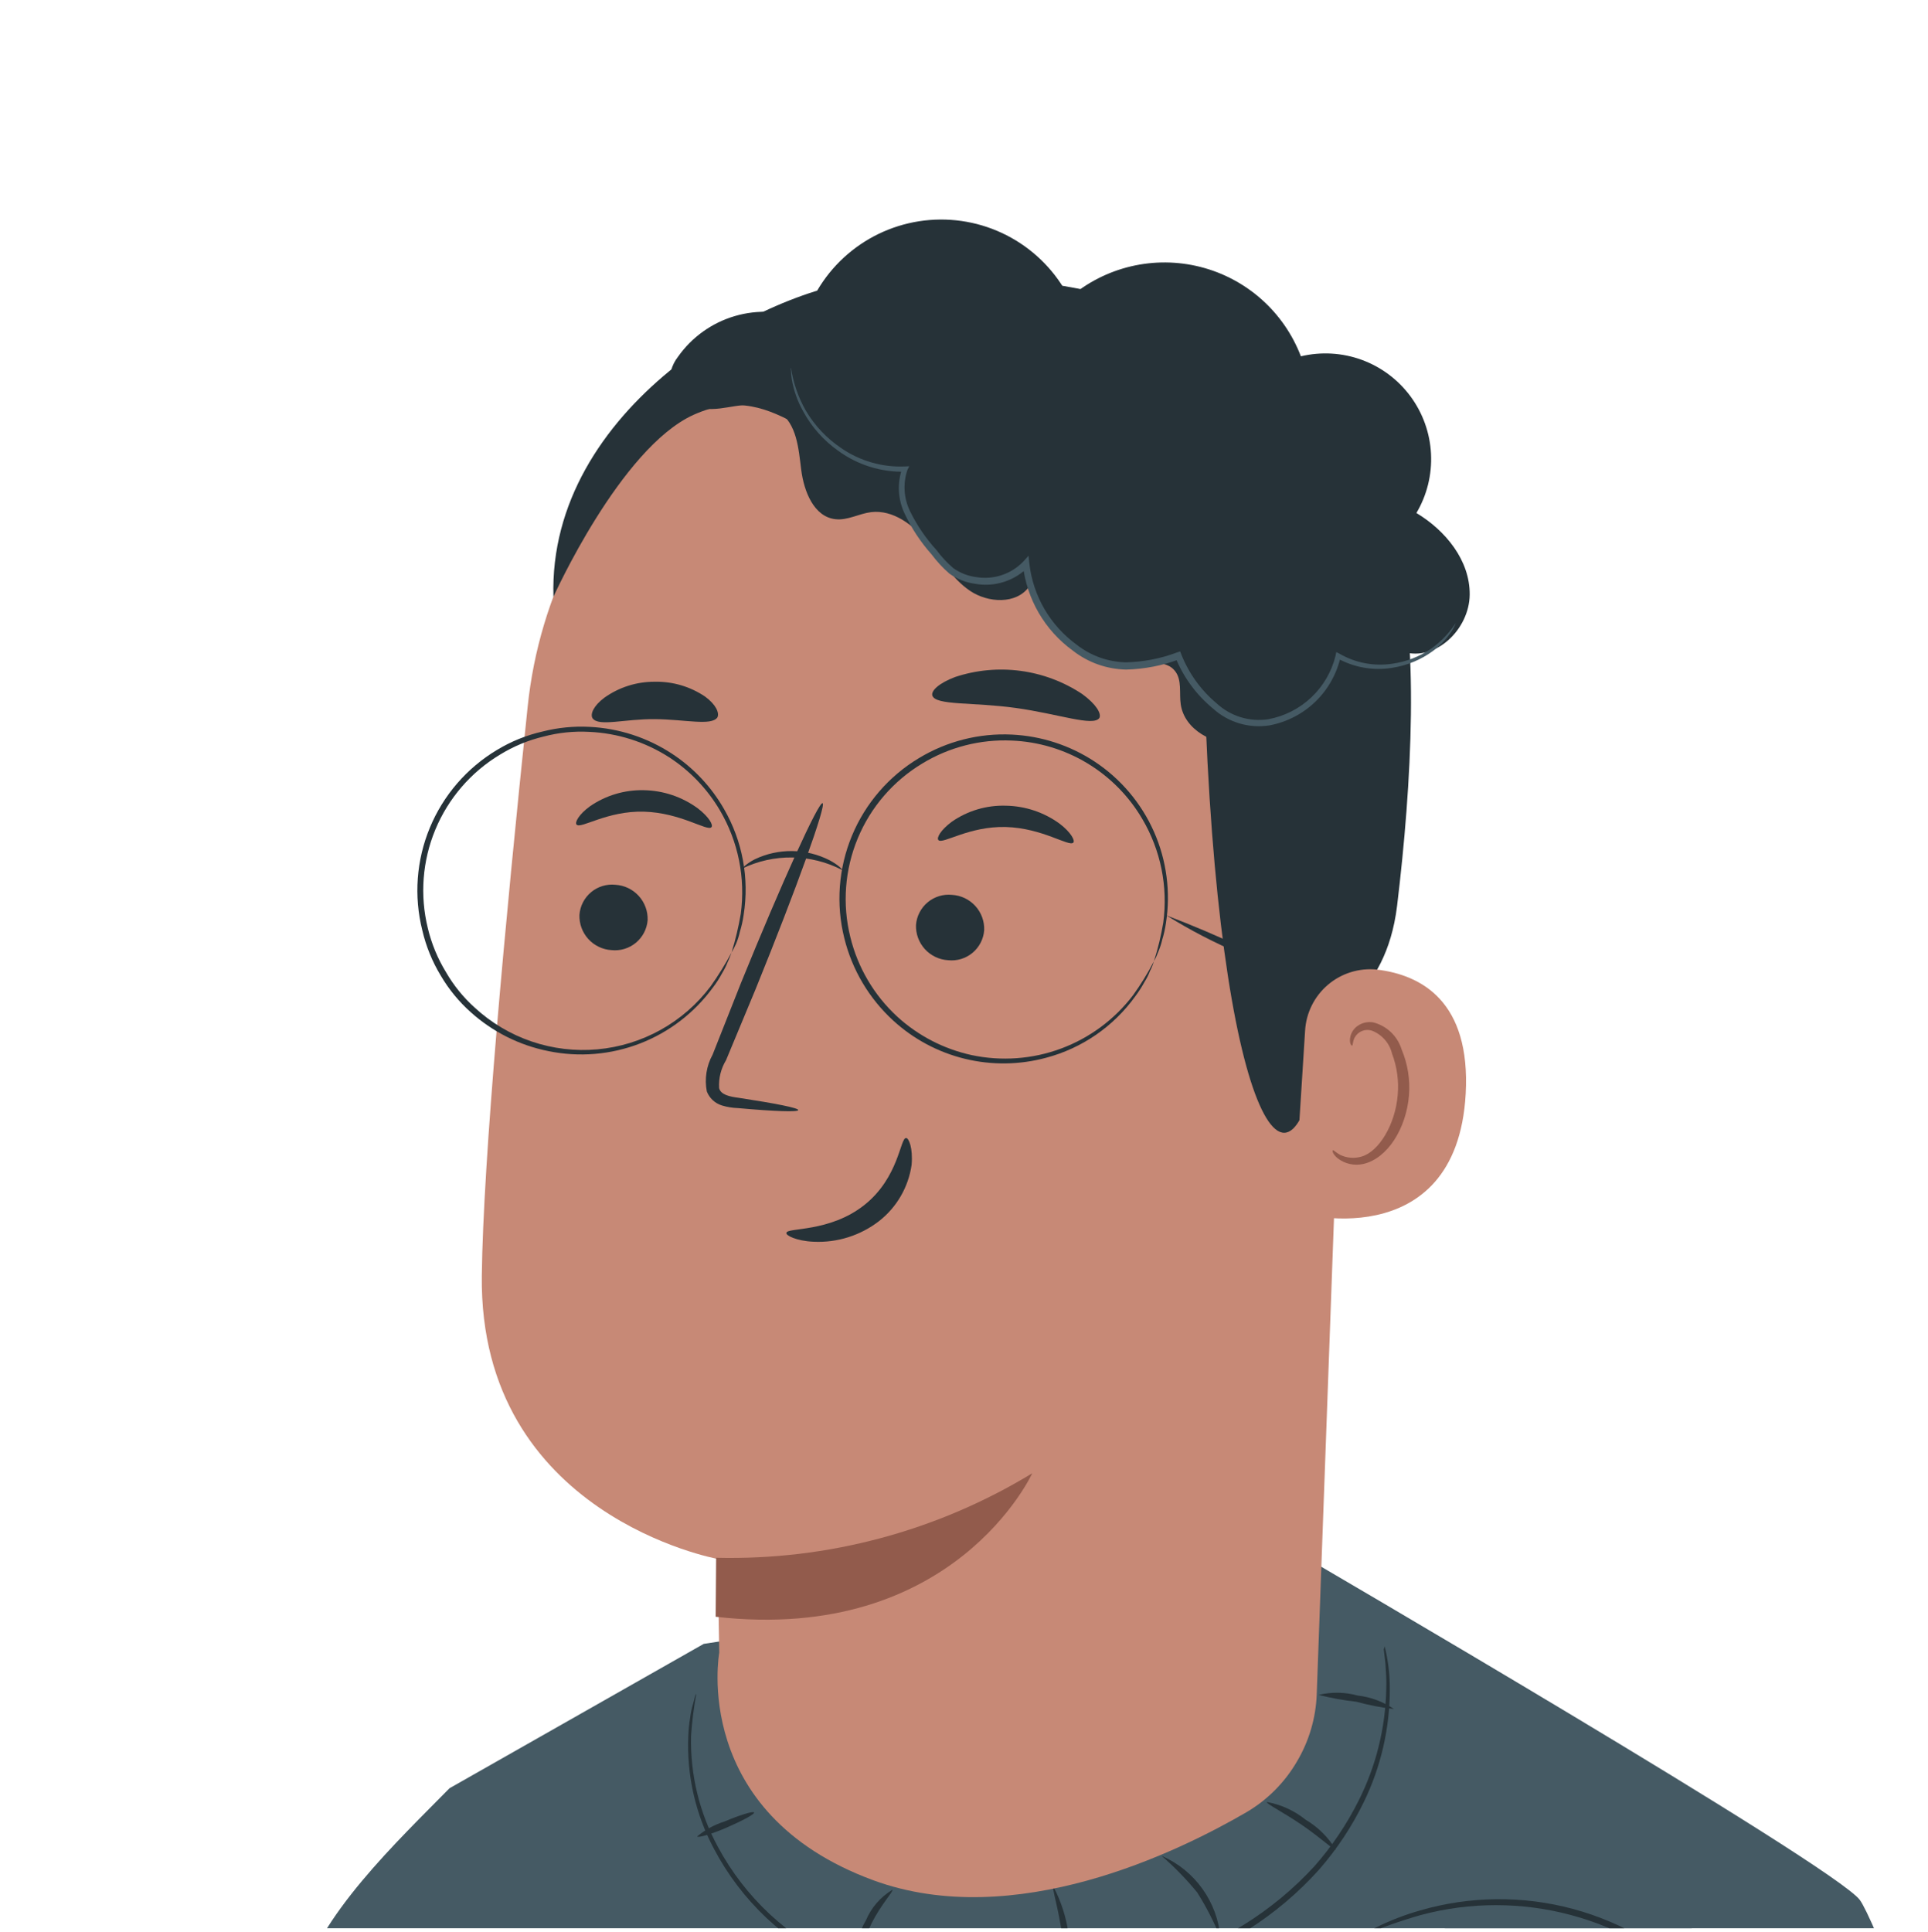
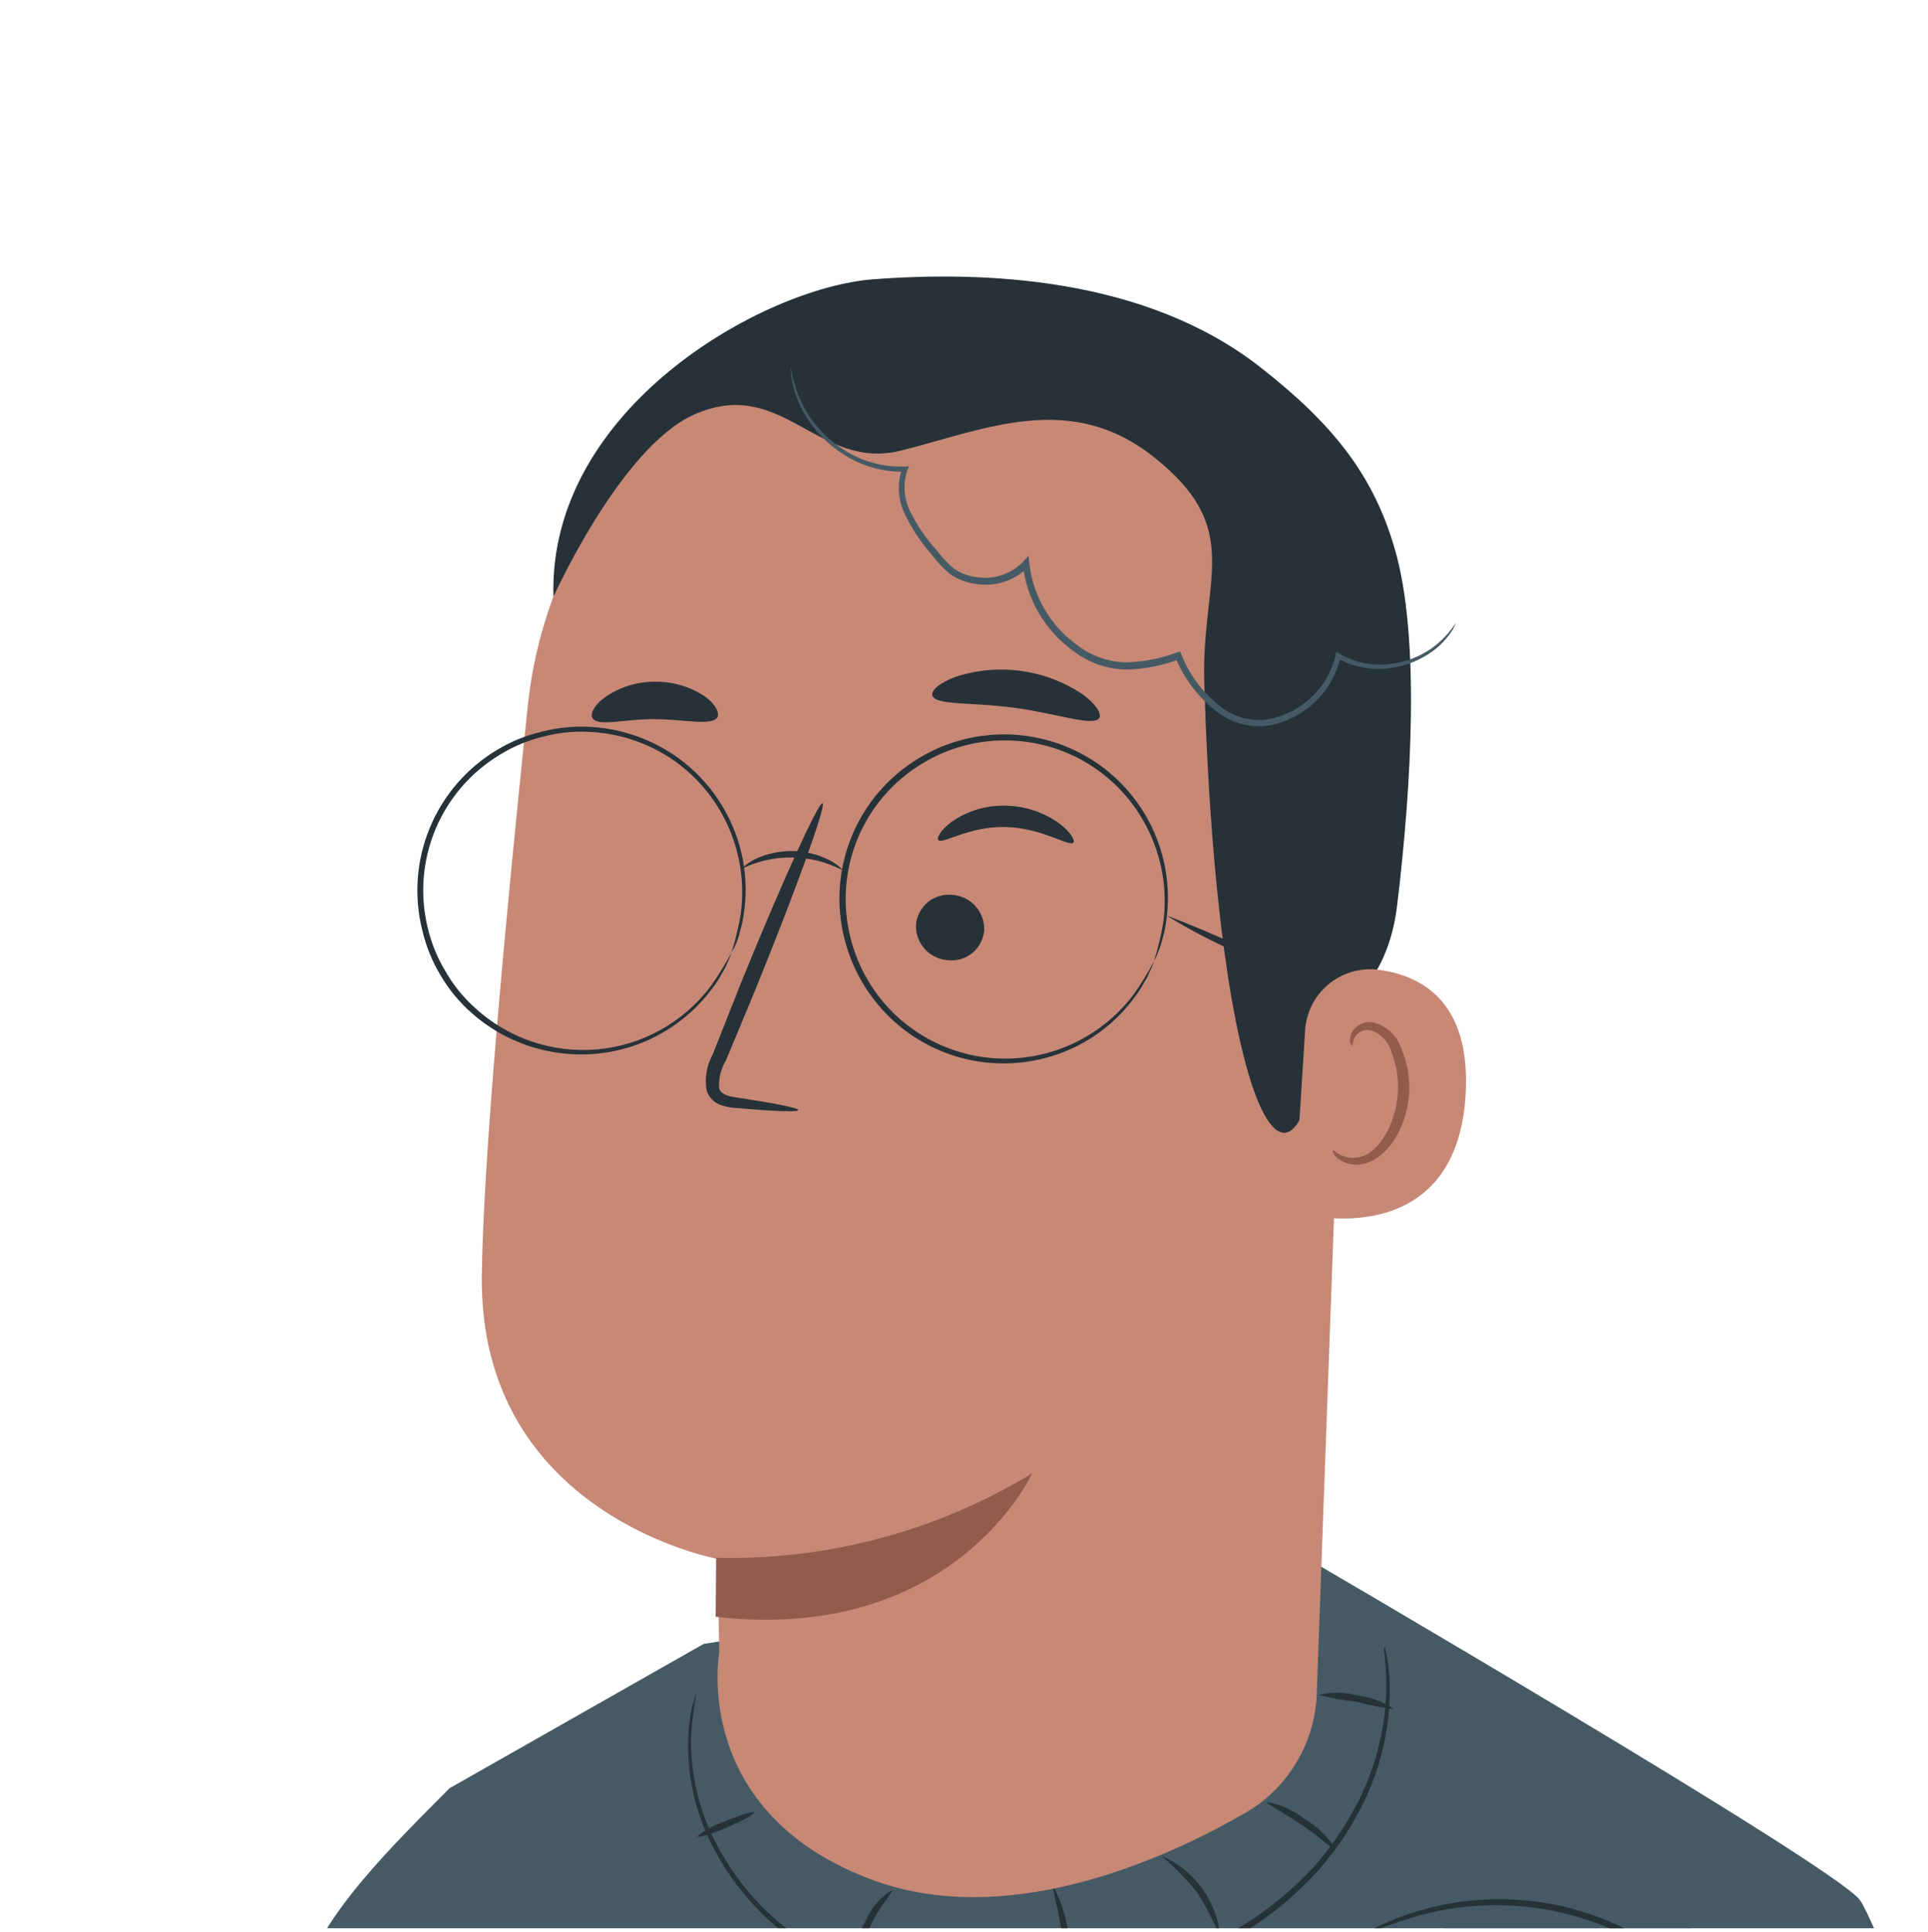
<svg xmlns="http://www.w3.org/2000/svg" width="500" height="501" viewBox="0 0 500 501" fill="none">
  <g clip-path="url(#clip0_107_2669)">
    <path d="M554.878 754.751C545.635 651.056 488.979 501.61 482.31 492.674C475.641 483.738 336.415 402.642 336.415 402.642L182.505 426.283L116.573 463.721C103.386 477.163 81.932 497.29 77.953 515.599L67.525 545.137L147.621 680.937L189.276 744.852L198.748 807.806L157.068 884.403L207.891 898.841C207.891 898.841 275.8 941.723 343.446 977.74C411.091 1013.76 516.187 1039.24 516.187 1039.24C516.187 1039.24 565.161 870.439 554.878 754.751Z" fill="#455A64" />
    <path d="M310.566 560.271L238.955 803.421L32.285 1007.6L92.797 1094.94C92.797 1094.94 204.896 1019.98 263.494 970.034C322.091 920.086 349.609 889.57 349.609 889.57C349.609 889.57 470.448 648.553 475.838 616.489C481.228 584.425 480.549 515.158 449.275 503.219C418.002 491.279 332.293 486.529 310.566 560.271Z" fill="#455A64" />
    <path d="M359.088 426.904C359.991 430.514 360.441 434.222 360.429 437.942C360.444 448.124 358.134 458.174 353.675 467.327C350.605 473.644 346.71 479.525 342.093 484.816C336.663 490.857 330.428 496.121 323.563 500.461C307.79 510.118 290.01 516.023 271.594 517.72C253.194 520.051 234.507 517.353 217.517 509.914C203.642 503.644 192.257 492.921 185.167 479.446C180.352 470.441 178.051 460.305 178.507 450.104C178.562 448.514 178.725 446.93 178.996 445.362C179.13 444.204 179.369 443.06 179.712 441.945C179.912 441.119 180.112 440.436 180.255 439.867C180.326 439.631 180.437 439.409 180.583 439.212C179.917 442.837 179.462 446.498 179.218 450.176C178.984 460.201 181.384 470.113 186.179 478.921C193.235 492.069 204.445 502.511 218.06 508.619C234.801 515.851 253.176 518.458 271.268 516.168C289.431 514.441 306.966 508.617 322.553 499.135C329.299 494.938 335.445 489.848 340.826 484.003C345.392 478.83 349.266 473.085 352.351 466.913C356.864 457.935 359.308 448.059 359.503 438.012C359.562 436.441 359.53 434.867 359.409 433.299C359.339 431.946 359.255 430.764 359.113 429.838L358.859 427.716C359.059 427.175 359.045 426.919 359.088 426.904Z" fill="#263238" />
    <path d="M276.639 514.193C276.169 514.136 276.403 508.482 275.442 501.66C274.481 494.838 272.735 489.439 273.205 489.283C277.215 496.933 278.429 505.743 276.639 514.193V514.193Z" fill="#263238" />
    <path d="M316.497 502.475C314.834 498.386 312.813 494.452 310.458 490.72C307.66 487.308 304.576 484.142 301.24 481.254C305.463 483.083 309.111 486.022 311.797 489.759C314.484 493.495 316.108 497.889 316.497 502.475Z" fill="#263238" />
    <path d="M346.427 479.651C346.085 479.978 342.543 476.599 337.633 473.247C332.724 469.896 328.326 467.726 328.512 467.285C332.198 467.943 335.659 469.519 338.575 471.867C341.793 473.776 344.49 476.45 346.427 479.651V479.651Z" fill="#263238" />
    <path d="M361.505 443.184C358.215 442.806 354.959 442.174 351.767 441.293C348.464 440.93 345.191 440.336 341.971 439.517C345.311 438.715 348.799 438.772 352.11 439.684C355.481 440.067 358.706 441.268 361.505 443.184V443.184Z" fill="#263238" />
    <path d="M222.203 508.239C221.853 504.667 222.677 501.078 224.55 498.016C225.932 494.699 228.341 491.912 231.423 490.063C231.778 490.42 228.542 493.749 226.03 498.759C223.518 503.768 222.673 508.296 222.203 508.239Z" fill="#263238" />
    <path d="M180.799 476.223C182.877 474.482 185.279 473.169 187.866 472.358C191.941 470.625 195.417 469.589 195.559 470.016C195.701 470.444 192.623 472.107 188.519 473.896C184.416 475.686 180.983 476.637 180.799 476.223Z" fill="#263238" />
    <path d="M451.867 528.597C448.592 524.22 445.038 520.059 441.228 516.139C431.887 506.784 420.248 500.052 407.48 496.621C394.713 493.19 381.267 493.18 368.495 496.593C363.235 498.094 358.072 499.92 353.038 502.059C354.214 501.149 355.502 500.394 356.871 499.813C360.501 498.015 364.287 496.551 368.183 495.439C381.137 491.655 394.882 491.508 407.914 495.014C420.946 498.519 432.762 505.542 442.069 515.314C444.884 518.227 447.422 521.396 449.649 524.779C450.544 525.955 451.289 527.237 451.867 528.597V528.597Z" fill="#263238" />
    <path d="M336.298 456.87C339.452 451.585 341.231 445.594 341.472 439.445L349.901 207.005C356.992 142.631 325.427 84.808 260.866 79.511L254.843 79.377C225.719 78.672 197.4 88.969 175.531 108.215C153.661 127.46 139.848 154.241 136.846 183.218C131.003 239.063 125.296 300.818 124.949 330.851C124.24 393.01 186.103 404.257 186.103 404.257L186.532 428.552C186.532 428.552 178.897 470.069 226.469 487.58C263.081 501.02 305.555 480.247 323.268 469.928C328.656 466.761 333.142 462.265 336.298 456.87V456.87Z" fill="#C78976" />
    <path d="M185.72 403.958C214.581 404.66 243.036 397.054 267.698 382.046C267.698 382.046 247.499 426.312 185.603 419.252L185.72 403.958Z" fill="#925B4C" />
-     <path d="M150.272 237.219C150.186 239.533 151.011 241.789 152.569 243.503C154.127 245.216 156.295 246.251 158.607 246.385C159.734 246.501 160.873 246.391 161.957 246.062C163.041 245.732 164.049 245.188 164.92 244.464C165.791 243.739 166.508 242.847 167.03 241.841C167.552 240.835 167.867 239.735 167.957 238.605C168.035 236.293 167.207 234.042 165.651 232.33C164.094 230.618 161.931 229.581 159.622 229.44C158.494 229.318 157.353 229.425 156.267 229.753C155.181 230.081 154.172 230.624 153.3 231.35C152.428 232.076 151.711 232.969 151.191 233.977C150.67 234.985 150.358 236.088 150.272 237.219Z" fill="#263238" />
-     <path d="M149.529 213.835C150.596 215.047 157.437 210.212 166.992 210.479C176.547 210.746 183.42 215.652 184.489 214.514C185.031 214.002 183.951 211.893 180.934 209.597C176.875 206.631 171.997 204.994 166.97 204.911C162 204.797 157.12 206.252 153.023 209.068C150.059 211.215 149.003 213.322 149.529 213.835Z" fill="#263238" />
    <path d="M237.55 239.834C237.464 242.149 238.288 244.405 239.847 246.118C241.405 247.832 243.572 248.866 245.885 249C247.013 249.121 248.153 249.015 249.239 248.686C250.325 248.358 251.334 247.815 252.206 247.09C253.078 246.364 253.796 245.471 254.316 244.463C254.836 243.454 255.149 242.352 255.235 241.221C255.321 238.906 254.496 236.65 252.938 234.937C251.38 233.223 249.212 232.189 246.9 232.055C245.773 231.938 244.634 232.048 243.549 232.378C242.465 232.708 241.458 233.251 240.587 233.976C239.716 234.701 238.998 235.593 238.477 236.599C237.955 237.605 237.64 238.705 237.55 239.834V239.834Z" fill="#263238" />
    <path d="M243.37 217.854C244.423 219.023 251.292 214.203 260.819 214.456C270.345 214.708 277.261 219.671 278.345 218.505C278.843 218.007 277.806 215.884 274.79 213.588C270.723 210.63 265.839 209.003 260.811 208.93C255.845 208.785 250.963 210.231 246.879 213.059C243.886 215.263 242.83 217.298 243.37 217.854Z" fill="#263238" />
    <path d="M207.022 287.863C207.08 287.322 201.186 286.148 191.589 284.685C189.14 284.383 186.848 283.839 186.494 282.13C186.346 279.608 186.97 277.1 188.282 274.941C190.738 269.048 193.279 262.984 195.935 256.55C206.587 230.331 214.329 208.779 213.333 208.28C212.337 207.78 202.787 228.746 192.149 254.937C189.569 261.409 187.122 267.591 184.809 273.484C183.208 276.391 182.675 279.766 183.303 283.024C183.639 283.892 184.168 284.672 184.851 285.305C185.534 285.937 186.352 286.405 187.244 286.674C188.58 287.078 189.963 287.304 191.358 287.348C200.97 288.212 206.965 288.404 207.022 287.863Z" fill="#263238" />
-     <path d="M234.982 295.113C233.43 295.012 233.162 305.35 224.126 312.503C215.09 319.657 204.069 318.263 203.954 319.701C203.654 320.299 206.458 321.812 211.029 322.002C217.124 322.286 223.122 320.395 227.952 316.666C232.554 313.075 235.586 307.842 236.413 302.064C236.788 297.693 235.68 295.071 234.982 295.113Z" fill="#263238" />
    <path d="M241.788 180.371C242.653 182.978 252.21 182.034 263.401 183.584C274.593 185.135 283.56 188.491 285.115 186.171C285.686 185.033 284.265 182.61 280.693 180C275.89 176.803 270.422 174.742 264.703 173.973C258.984 173.204 253.165 173.748 247.688 175.564C243.514 177.14 241.419 179.117 241.788 180.371Z" fill="#263238" />
    <path d="M153.689 186.284C155.324 188.493 161.963 186.407 169.866 186.486C177.769 186.566 184.461 188.282 186.044 186.048C186.615 184.91 185.734 182.759 182.874 180.648C179.013 178.037 174.437 176.688 169.777 176.788C165.1 176.767 160.535 178.216 156.728 180.932C153.949 182.994 152.978 185.215 153.689 186.284Z" fill="#263238" />
    <path d="M143.527 154.758C143.527 154.758 160.843 116.242 179.821 107.59C202.86 97.163 211.989 122.294 233.754 116.821C255.52 111.348 277.504 101.247 299.23 118.516C323.006 137.382 311.357 149.958 312.324 177.657C315.761 289.592 335.435 321.683 342.471 269.143C343.246 263.405 359.357 259.193 362.317 234.888C366.125 203.349 368.261 164.987 361.735 142.409C356.23 123.335 345.878 110.094 326.783 95.177C296.79 71.733 254.896 70.249 226.369 72.439C197.843 74.629 142.085 105.983 143.527 154.758Z" fill="#263238" />
    <path d="M338.457 267.273C338.589 264.991 339.182 262.759 340.2 260.713C341.219 258.666 342.642 256.848 344.383 255.367C346.125 253.886 348.148 252.773 350.332 252.097C352.515 251.42 354.813 251.193 357.087 251.429C368.649 252.809 381.429 259.716 380.107 283.667C377.739 326.115 335.585 314.99 335.586 313.779C335.588 312.569 337.327 285.015 338.457 267.273Z" fill="#C78976" />
    <path d="M345.672 298.283C345.758 298.113 346.355 298.839 347.593 299.496C349.318 300.319 351.289 300.468 353.118 299.915C357.62 298.61 361.857 291.58 362.477 283.947C362.799 280.312 362.297 276.651 361.008 273.237C360.685 271.892 360.04 270.645 359.128 269.605C358.216 268.564 357.065 267.761 355.774 267.264C354.939 266.995 354.036 267.026 353.221 267.353C352.407 267.68 351.732 268.282 351.315 269.054C350.715 270.249 350.9 271.09 350.657 271.146C350.415 271.203 349.804 270.362 350.233 268.654C350.525 267.587 351.181 266.656 352.087 266.021C353.257 265.208 354.698 264.883 356.104 265.114C357.834 265.551 359.422 266.425 360.715 267.654C362.008 268.883 362.963 270.424 363.487 272.129C365.077 275.905 365.731 280.009 365.397 284.093C364.675 292.636 359.825 300.392 353.586 301.824C352.429 302.089 351.227 302.095 350.068 301.84C348.908 301.585 347.819 301.076 346.88 300.35C345.685 299.323 345.43 298.483 345.672 298.283Z" fill="#925B4C" />
-     <path d="M339.573 184.907C333.972 188.546 328.058 192.313 321.365 192.804C314.671 193.295 307.185 189.257 306.209 182.677C305.771 179.714 306.587 176.312 304.695 173.974C302.519 171.209 298.133 171.931 294.558 172.24C288.337 172.575 282.191 170.759 277.151 167.097C272.111 163.435 268.485 158.151 266.882 152.131C263.602 156.755 256.268 156.391 251.558 153.21C246.848 150.029 243.934 144.9 240.35 140.467C236.767 136.034 231.559 132.141 225.919 132.804C222.771 133.185 219.793 135.005 216.632 134.631C211.065 134.012 208.494 127.416 207.788 121.862C207.082 116.307 206.676 109.87 201.924 106.703C197.171 103.537 191.957 105.268 186.716 105.917C181.474 106.567 174.968 105.193 173.763 100.136C173.581 98.787 173.672 97.415 174.03 96.102C174.389 94.788 175.008 93.56 175.85 92.491C179.423 87.43 184.598 83.724 190.539 81.97C196.48 80.217 202.838 80.519 208.586 82.829C210.841 75.8 215.131 69.599 220.913 65.01C226.695 60.421 233.709 57.652 241.067 57.053C248.424 56.454 255.794 58.053 262.242 61.646C268.69 65.239 273.927 70.665 277.289 77.237C281.892 73.27 287.383 70.469 293.297 69.072C299.211 67.675 305.374 67.722 311.267 69.209C317.159 70.695 322.606 73.579 327.149 77.615C331.692 81.651 335.197 86.721 337.367 92.397C342.604 91.147 348.093 91.466 353.149 93.315C358.206 95.164 362.606 98.46 365.801 102.794C368.996 107.127 370.845 112.305 371.116 117.682C371.387 123.059 370.07 128.397 367.327 133.03C374.884 137.567 381.227 145.307 381.146 154.207C381.065 163.107 372.426 171.599 363.884 169.027C365.583 172.537 365.867 176.566 364.677 180.28C363.487 183.993 360.914 187.107 357.491 188.976C354.068 190.844 350.057 191.325 346.29 190.318C342.523 189.31 339.287 186.893 337.253 183.565" fill="#263238" />
    <path d="M205.127 95.343C205.127 95.343 205.013 95.571 205.126 96.127C205.139 96.89 205.21 97.652 205.337 98.405C205.847 101.318 206.851 104.122 208.304 106.697C210.515 110.764 213.635 114.266 217.421 116.931C222.435 120.575 228.507 122.468 234.703 122.319L234.007 121.364C232.632 125.2 232.832 129.424 234.563 133.113C236.38 136.981 238.745 140.567 241.586 143.758C242.945 145.582 244.495 147.254 246.209 148.748C248.189 150.164 250.486 151.071 252.899 151.39C255.413 151.842 257.999 151.665 260.427 150.875C262.856 150.085 265.051 148.707 266.817 146.862L265.251 146.362C265.731 150.789 267.134 155.066 269.369 158.917C271.604 162.768 274.622 166.107 278.228 168.72C282.189 171.819 287.051 173.543 292.079 173.634C296.802 173.514 301.473 172.605 305.895 170.943L304.785 170.386C306.877 175.579 310.235 180.165 314.554 183.726C316.519 185.51 318.859 186.829 321.402 187.586C323.945 188.343 326.625 188.518 329.245 188.1C333.736 187.254 337.878 185.106 341.158 181.925C344.438 178.743 346.71 174.668 347.692 170.206L346.724 170.646C351.146 173.131 356.291 174.013 361.289 173.14C365.001 172.531 368.519 171.062 371.561 168.85C373.475 167.449 375.125 165.72 376.437 163.743C376.897 163.076 377.262 162.348 377.522 161.58C375.827 164.183 373.655 166.442 371.12 168.238C368.118 170.282 364.687 171.608 361.091 172.114C356.352 172.833 351.51 171.914 347.366 169.507L346.54 169.094L346.368 170.005C345.358 174.155 343.167 177.923 340.061 180.854C336.954 183.785 333.064 185.752 328.863 186.519C326.47 186.873 324.028 186.685 321.717 185.971C319.406 185.256 317.285 184.032 315.51 182.389C311.457 178.99 308.315 174.636 306.367 169.719L306.054 168.921L305.242 169.191C301.012 170.784 296.543 171.65 292.024 171.754C287.382 171.662 282.895 170.063 279.241 167.197C275.839 164.729 272.989 161.579 270.872 157.948C268.755 154.316 267.418 150.284 266.946 146.108L266.735 144.114L265.366 145.636C263.815 147.24 261.897 148.443 259.778 149.143C257.659 149.843 255.402 150.018 253.2 149.653C251.052 149.385 249.003 148.591 247.236 147.339C245.615 145.948 244.156 144.379 242.884 142.663C240.106 139.625 237.779 136.203 235.974 132.502C234.369 129.174 234.138 125.347 235.33 121.85L235.801 120.91L234.747 120.952C228.832 121.22 222.992 119.543 218.12 116.177C214.379 113.66 211.249 110.339 208.959 106.455C207.009 103.018 205.71 99.251 205.127 95.343V95.343Z" fill="#455A64" />
    <path d="M189.722 246.988C190.738 243.703 191.536 240.355 192.111 236.965C193.367 227.649 191.451 218.182 186.672 210.087C183.407 204.551 178.898 199.85 173.501 196.359C167.298 192.378 160.151 190.11 152.788 189.786C148.818 189.57 144.839 189.979 140.995 190.998C136.972 191.955 133.129 193.551 129.612 195.727C122.11 200.25 116.253 207.054 112.895 215.144C109.537 223.235 108.856 232.187 110.95 240.693C111.912 244.721 113.504 248.572 115.666 252.105C117.645 255.538 120.155 258.636 123.103 261.284C127.354 265.213 132.383 268.208 137.863 270.074C143.343 271.939 149.154 272.635 154.92 272.115C160.686 271.595 166.279 269.872 171.337 267.056C176.396 264.241 180.807 260.395 184.287 255.768C186.277 252.968 188.087 250.045 189.708 247.016C189.425 247.866 189.091 248.698 188.708 249.507C188.313 250.494 187.835 251.446 187.281 252.354C186.582 253.666 185.776 254.917 184.87 256.097C180.089 262.647 173.523 267.684 165.957 270.605C158.392 273.526 150.145 274.207 142.202 272.569C134.71 271.072 127.758 267.587 122.077 262.479C119.006 259.739 116.381 256.536 114.298 252.986C112.089 249.342 110.473 245.369 109.511 241.218C107.295 232.379 107.983 223.061 111.472 214.643C114.962 206.224 121.068 199.153 128.887 194.473C132.538 192.26 136.521 190.648 140.684 189.701C144.672 188.682 148.792 188.274 152.903 188.49C160.542 188.866 167.941 191.284 174.328 195.491C179.864 199.131 184.464 204.025 187.755 209.775C192.566 218.079 194.365 227.788 192.852 237.265C192.645 238.741 192.319 240.198 191.878 241.622C191.648 242.674 191.323 243.703 190.907 244.696C190.559 245.484 190.164 246.249 189.722 246.988V246.988Z" fill="#263238" />
    <path d="M299.259 249.259C300.301 245.984 301.109 242.639 301.677 239.25C302.932 229.934 301.016 220.467 296.238 212.372C292.749 206.416 287.819 201.432 281.9 197.88C275.982 194.327 269.265 192.32 262.368 192.042C254.224 191.681 246.157 193.749 239.192 197.984C231.675 202.499 225.804 209.306 222.443 217.404C219.081 225.503 218.406 234.467 220.516 242.978C222.444 250.896 226.667 258.069 232.655 263.597C238.095 268.58 244.759 272.031 251.968 273.601C259.701 275.248 267.742 274.663 275.155 271.916C282.567 269.168 289.047 264.37 293.838 258.082C295.847 255.295 297.649 252.365 299.231 249.316C298.99 250.18 298.655 251.015 298.231 251.807C297.853 252.801 297.375 253.755 296.804 254.653C296.094 255.958 295.288 257.209 294.393 258.396C288.771 266.202 280.617 271.819 271.32 274.291C264.433 276.158 257.186 276.254 250.252 274.571C243.318 272.888 236.922 269.48 231.657 264.664C225.411 258.952 220.994 251.52 218.963 243.303C216.753 234.47 217.441 225.16 220.928 216.747C224.414 208.335 230.513 201.267 238.325 196.587C245.565 192.208 253.946 190.085 262.398 190.49C270.04 190.852 277.444 193.26 283.837 197.463C290.62 201.93 295.976 208.254 299.263 215.682C302.55 223.109 303.63 231.326 302.375 239.351C302.164 240.826 301.839 242.282 301.401 243.707C301.159 244.755 300.824 245.779 300.401 246.768C300.094 247.63 299.712 248.463 299.259 249.259Z" fill="#263238" />
    <path d="M218.398 225.602C214.394 223.525 209.961 222.413 205.451 222.354C200.942 222.294 196.48 223.29 192.424 225.26C192.424 225.26 193.45 223.994 195.744 222.829C198.779 221.378 202.108 220.646 205.471 220.69C208.834 220.733 212.143 221.55 215.14 223.078C217.331 224.248 218.541 225.46 218.398 225.602Z" fill="#263238" />
    <path d="M341.901 255.927C335.01 253.597 328.306 250.748 321.846 247.403C315.144 244.58 308.676 241.23 302.504 237.385C316.088 242.558 329.258 248.756 341.901 255.927V255.927Z" fill="#263238" />
  </g>
  <defs>
    <clipPath id="clip0_107_2669">
      <rect width="500" height="500" fill="white" transform="translate(0 0.027)" />
    </clipPath>
  </defs>
</svg>